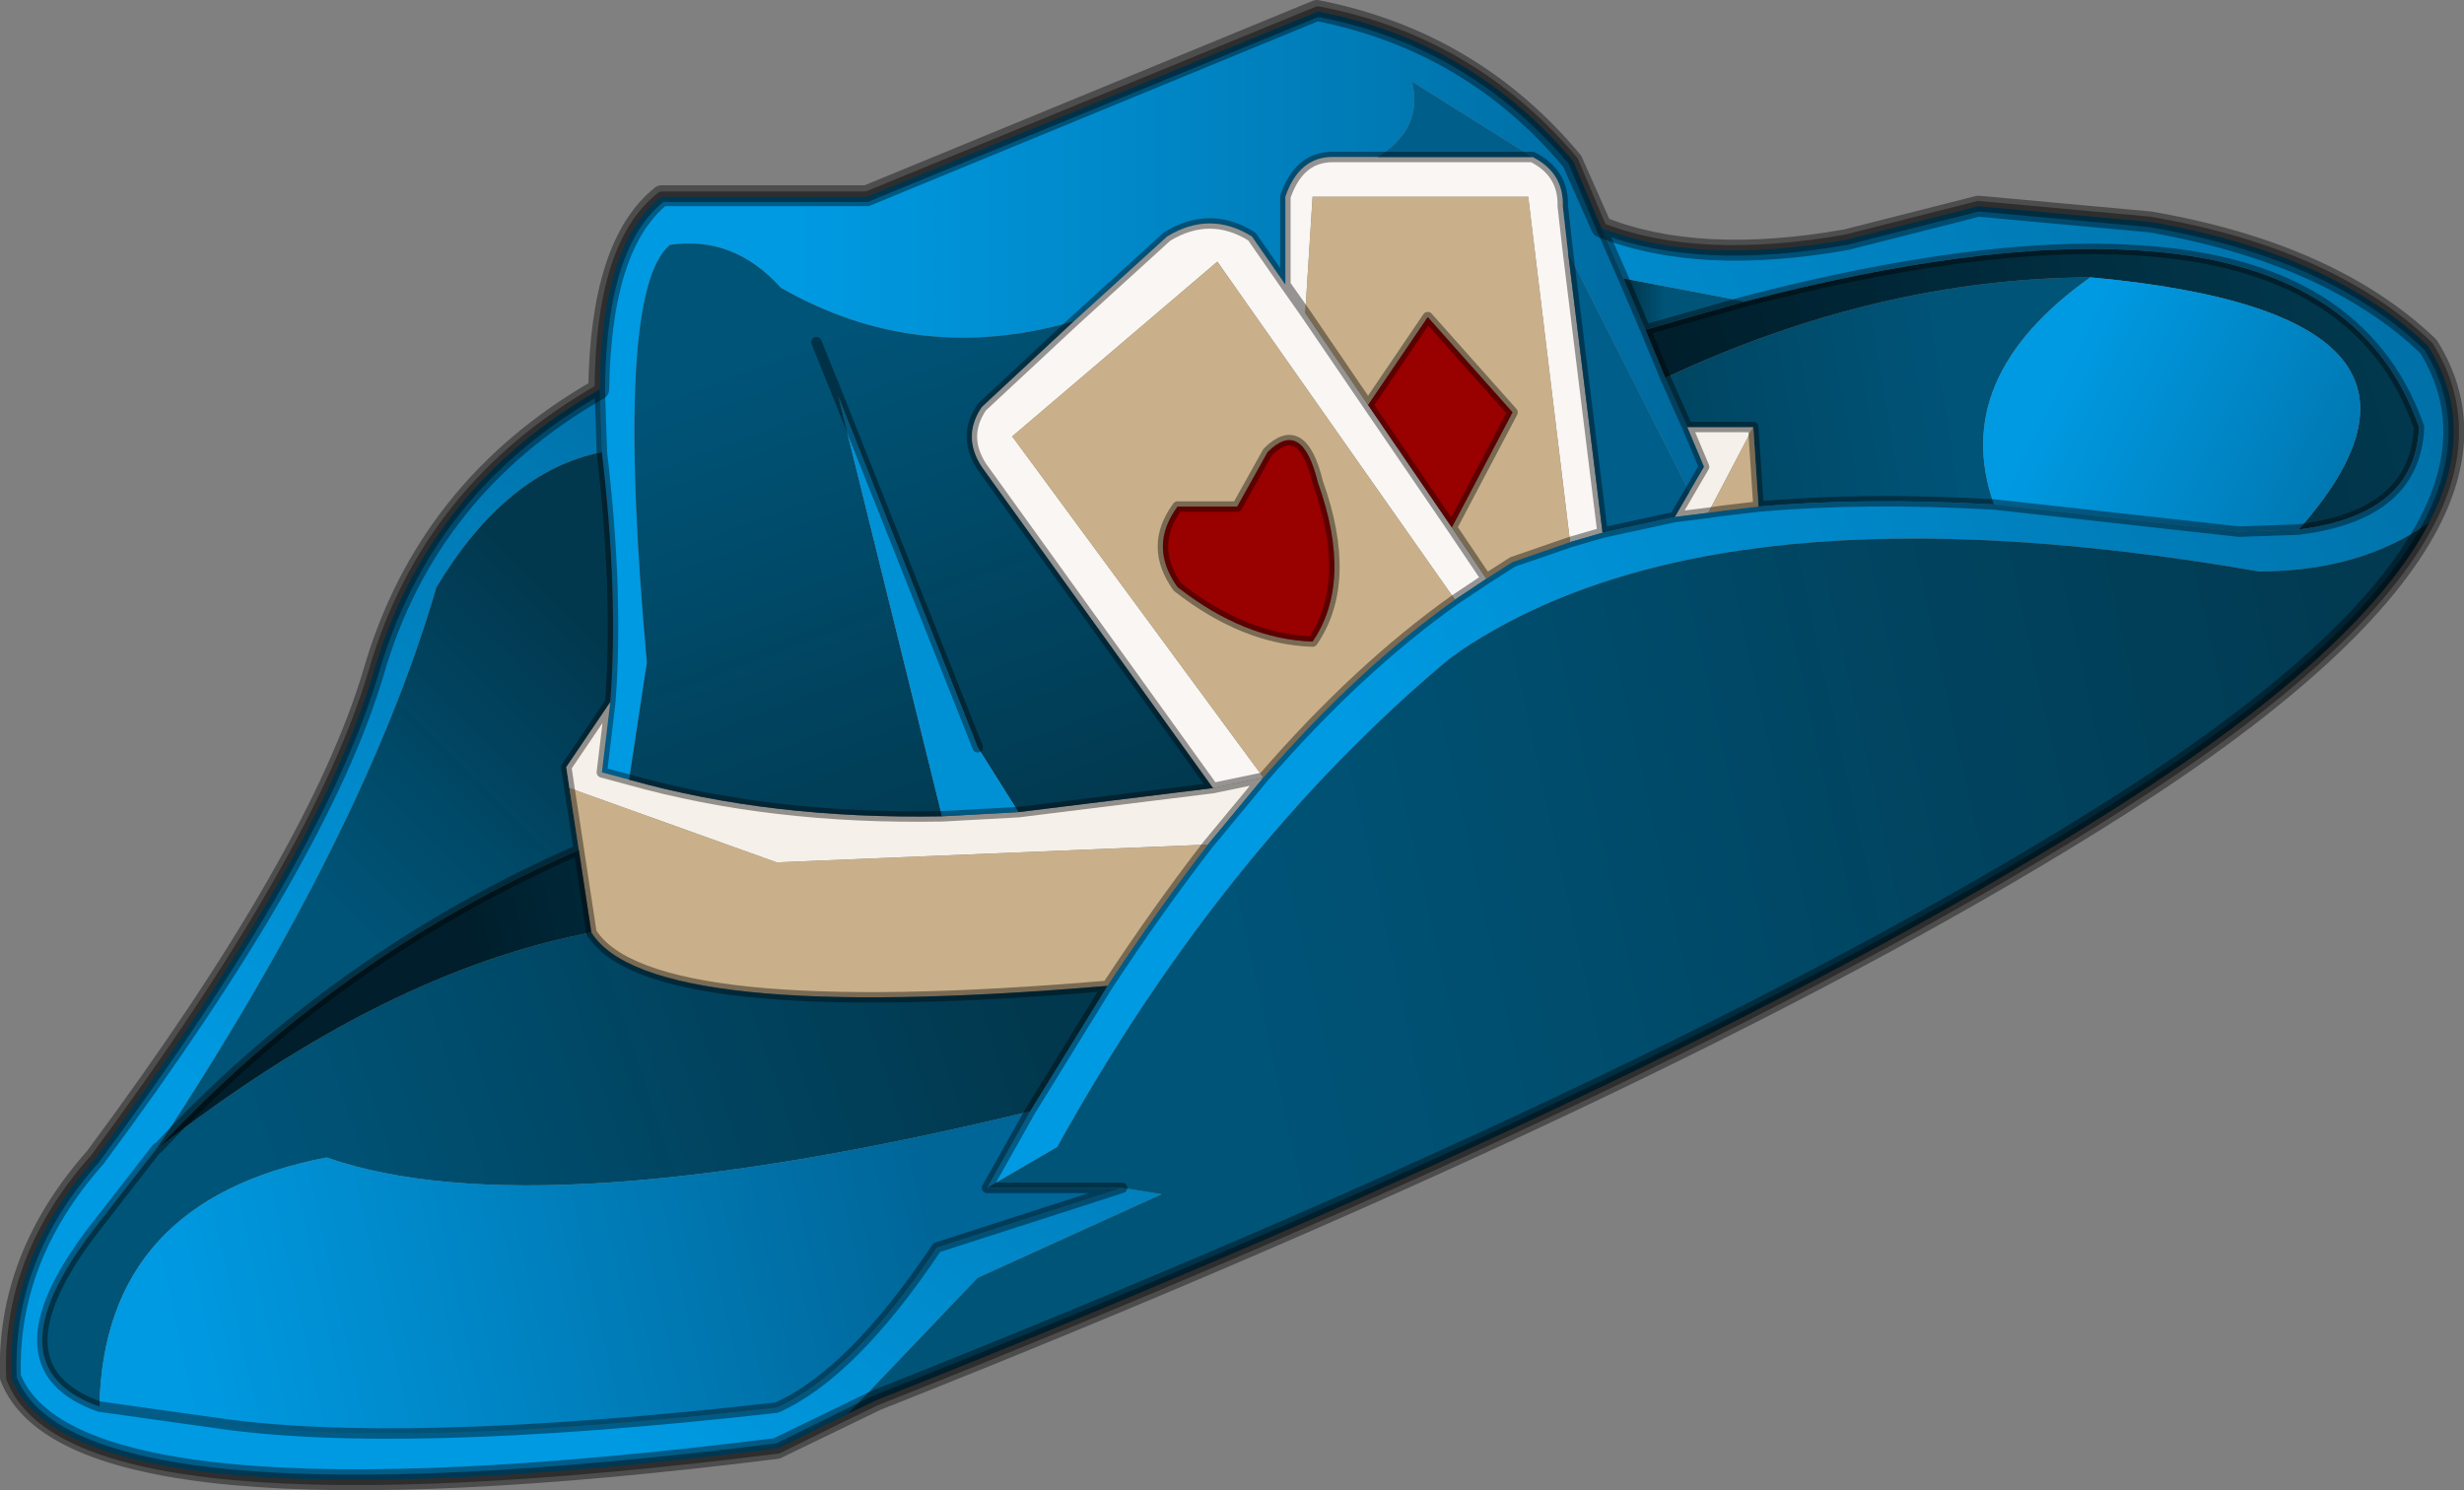
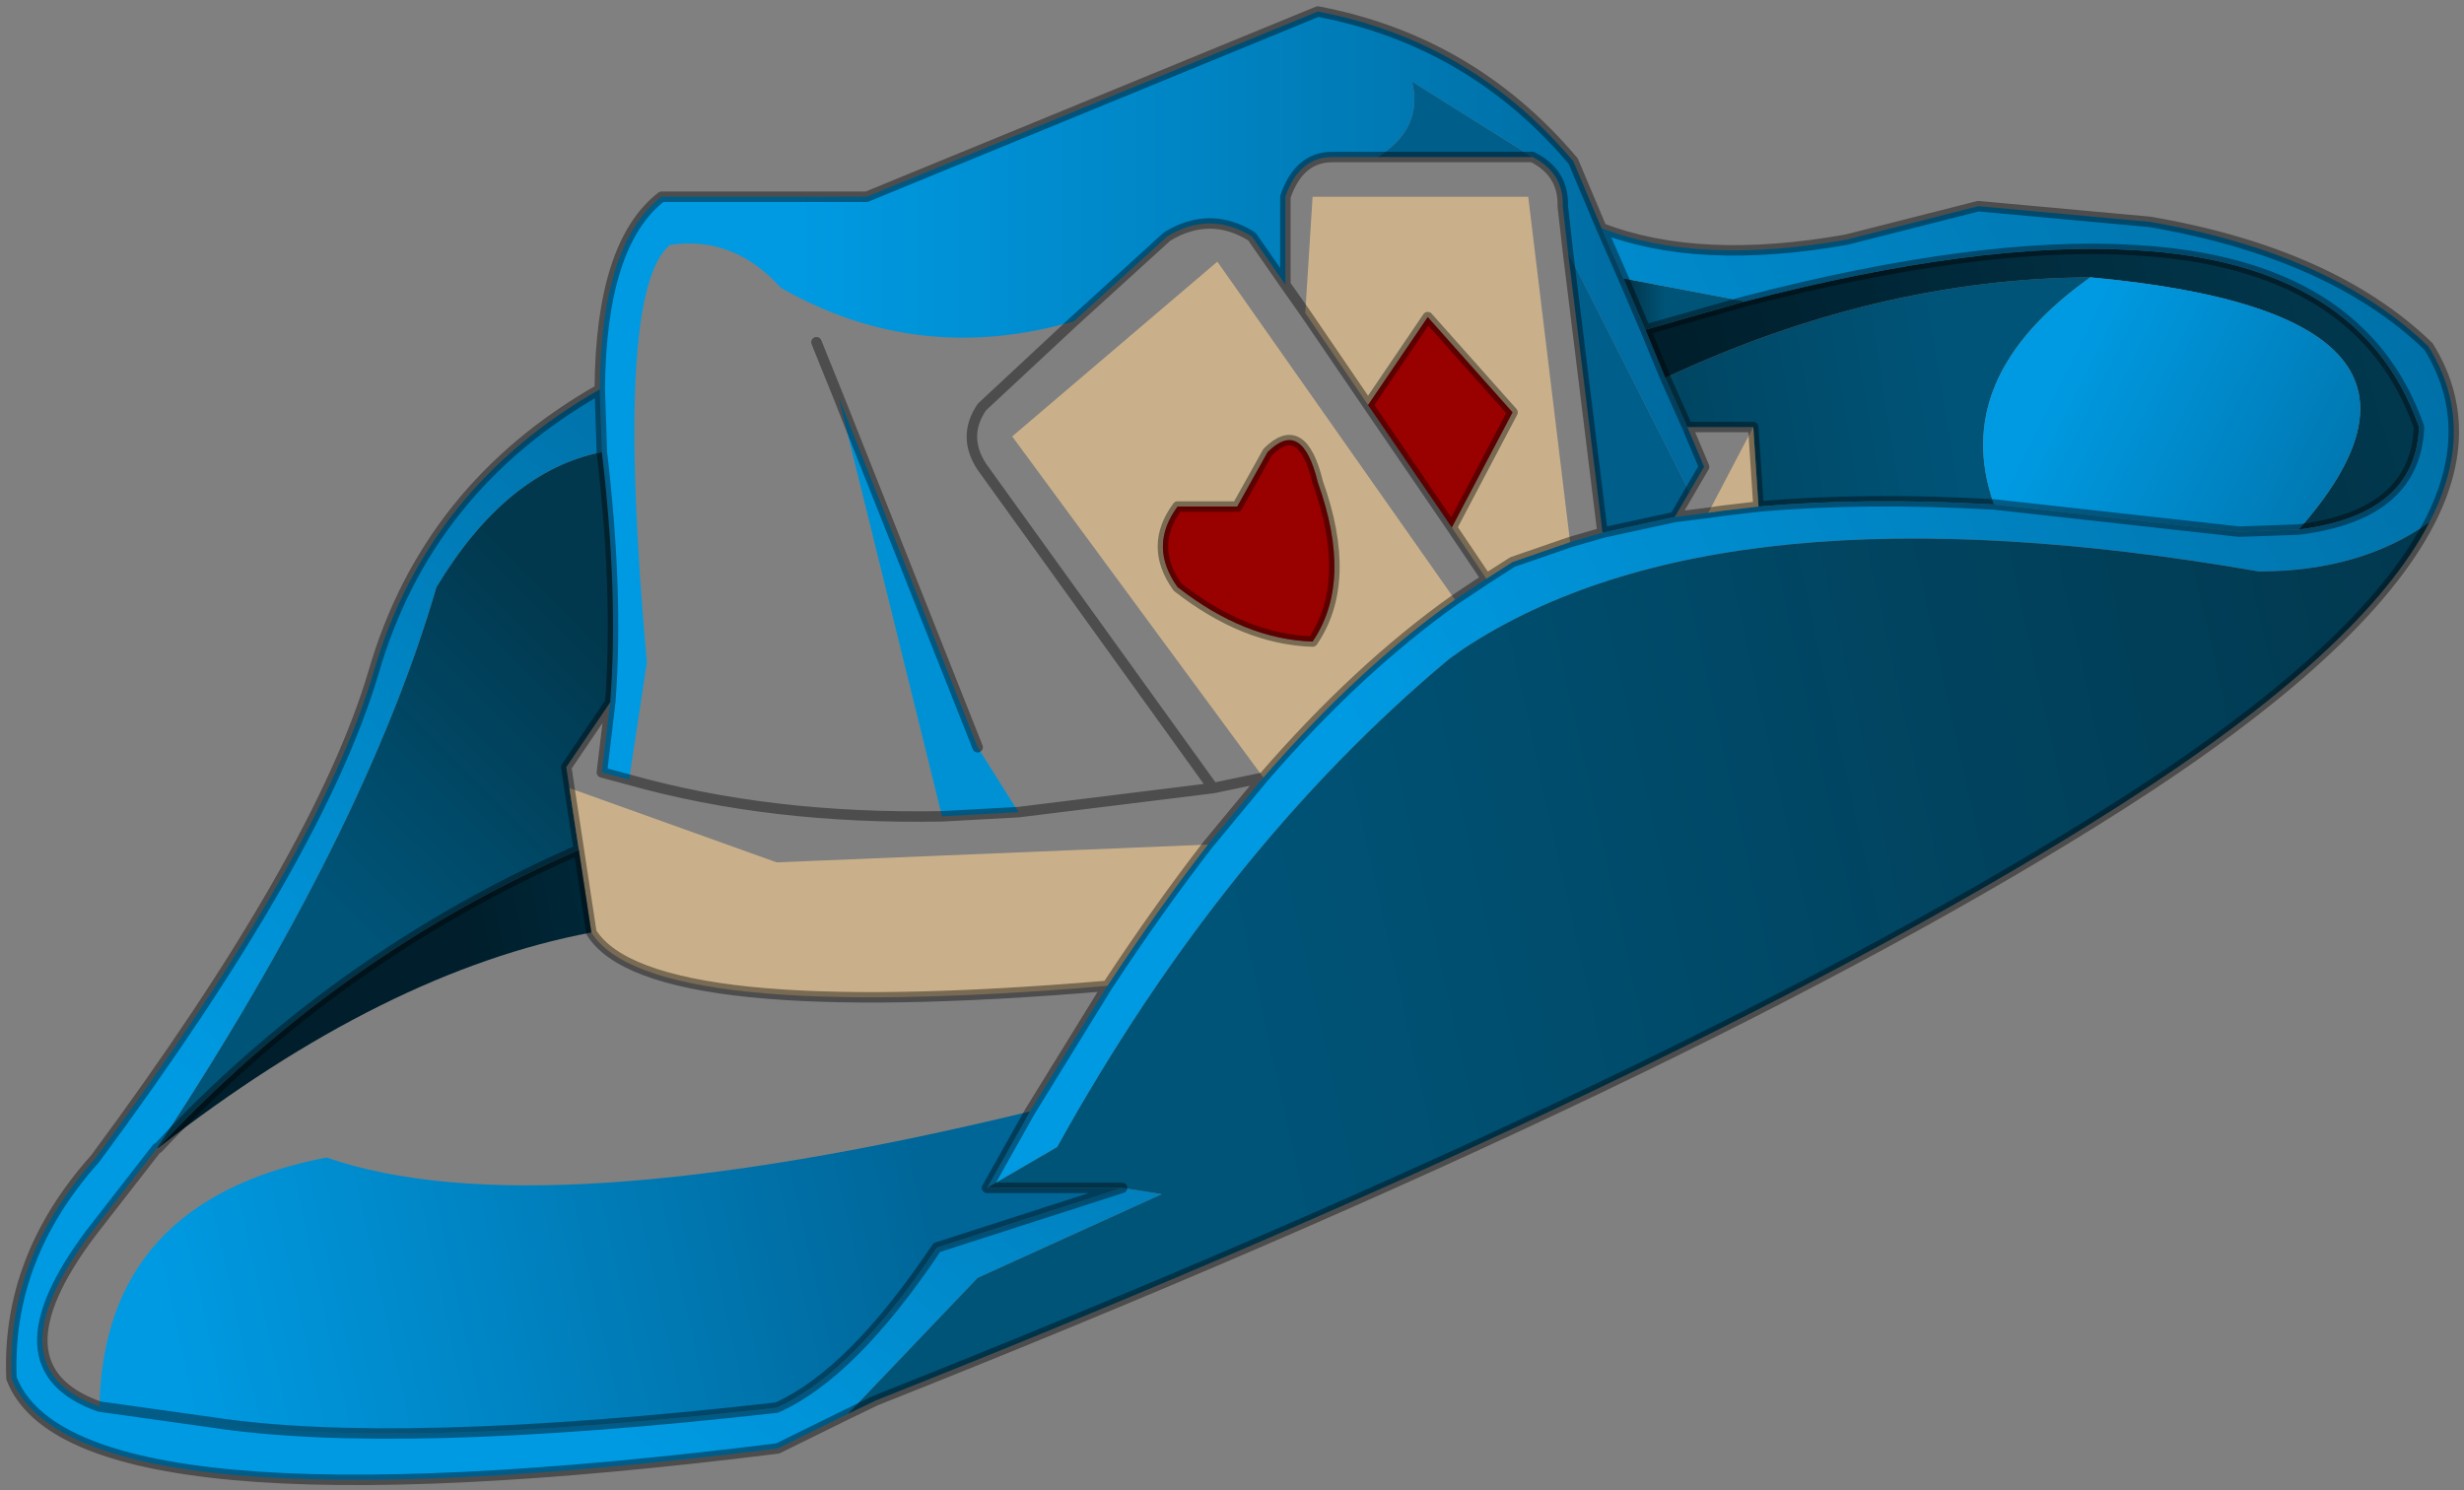
<svg xmlns="http://www.w3.org/2000/svg" xmlns:xlink="http://www.w3.org/1999/xlink" width="117.7px" height="71.2px">
  <rect width="100%" height="100%" fill="#808080" stroke="none" />
  <g transform="matrix(1, 0, 0, 1, -216.1, -164.35)">
    <use xlink:href="#object-0" width="117.7" height="71.2" transform="matrix(1, 0, 0, 1, 216.1, 164.35)" />
  </g>
  <defs>
    <g transform="matrix(1, 0, 0, 1, 58.85, 35.6)" id="object-0">
      <path fill-rule="evenodd" fill="url(#gradient-Lfbf47ff10fff65e4e6ff01cc69b19c7f)" stroke="none" d="M-30.2 -17Q-30.15 -23.95 -27.25 -26.2L-17.45 -26.2L4.1 -35.05Q11.45 -33.65 16.3 -27.9L17.65 -24.7L18.7 -22.3L19.75 -19.85L20.7 -17.55L21.75 -15.2L22.55 -13.3L21.85 -12.1L16.05 -23.55L15.8 -25.75Q15.85 -27.35 14.35 -28.1L8.6 -31.7Q9.15 -29.45 6.95 -28.1L4.8 -28.1Q3.2 -28.1 2.55 -26.2L2.55 -22L0.95 -24.3Q-1.05 -25.55 -3.1 -24.3L-7.55 -20.25Q-15 -18.1 -21.55 -21.85Q-23.8 -24.35 -26.85 -23.9Q-29.55 -21.65 -27.95 -3.95L-28.8 1.65L-30.1 1.3L-29.7 -2.05Q-29.3 -7.2 -30.1 -14L-30.2 -17" />
      <path fill-rule="evenodd" fill="url(#gradient-L60ee9ab233703e0d74d89bf58ad89394)" stroke="none" d="M-30.2 -17L-30.1 -14Q-34.65 -13.1 -38 -7.55Q-41.4 4.15 -51.35 19.25L-54.5 23.3Q-59.35 29.75 -54.1 31.6L-48.75 32.35Q-39.95 33.7 -21.75 31.65Q-18.15 30.05 -14.1 24L-5.25 21.15L-3.35 21.45L-12.15 25.45L-18.35 31.95L-21.7 33.6Q-55.4 37.8 -58.3 30.25Q-58.55 24.5 -54.3 19.75Q-43.6 5.3 -41 -3.5Q-38.45 -12.3 -30.2 -17" />
      <path fill-rule="evenodd" fill="url(#gradient-L8ced860b853cf28e8f43d2939c193b16)" stroke="none" d="M-30.1 -14Q-29.3 -7.2 -29.7 -2.05L-31.8 1.05L-31.65 2.05L-31.2 5Q-42.75 10.05 -51.3 19.25L-51.35 19.25Q-41.4 4.15 -38 -7.55Q-34.65 -13.1 -30.1 -14" />
-       <path fill-rule="evenodd" fill="#f5f0ea" stroke="none" d="M-29.7 -2.05L-30.1 1.3L-28.8 1.65Q-22.05 3.55 -13.85 3.4L-10.2 3.2L-0.9 2.05L1.5 1.55L-1.15 4.75L-21.75 5.6L-31.65 2.05L-31.8 1.05L-29.7 -2.05M21.85 -12.1L22.55 -13.3L21.75 -15.2L24.9 -15.2L22.75 -11.1L21.15 -10.9L21.85 -12.1" />
-       <path fill-rule="evenodd" fill="url(#gradient-L8d1c15d2d361fea80b4c8447a54a58bf)" stroke="none" d="M-28.8 1.65L-27.95 -3.95Q-29.55 -21.65 -26.85 -23.9Q-23.8 -24.35 -21.55 -21.85Q-15 -18.1 -7.55 -20.25L-11.95 -16.15Q-12.9 -14.75 -11.95 -13.3L-0.9 2.05L-10.2 3.2L-12.15 0.1L-18.8 -16.65L-19.85 -19.25L-18.8 -16.65L-13.85 3.4Q-22.05 3.55 -28.8 1.65" />
-       <path fill-rule="evenodd" fill="#f9f6f3" stroke="none" d="M-7.55 -20.25L-3.1 -24.3Q-1.05 -25.55 0.95 -24.3L2.55 -22L2.55 -26.2Q3.2 -28.1 4.8 -28.1L6.95 -28.1L14.35 -28.1Q15.85 -27.35 15.8 -25.75L16.05 -23.55L17.7 -10.15L16.15 -9.7L14.15 -26.2L3.85 -26.2L3.5 -20.65L2.55 -22L3.5 -20.65L6.5 -16.25L10.5 -10.4L12.15 -7.95L10.65 -6.95L-0.7 -23.1L-10.5 -14.75L1.5 1.55L-0.9 2.05L-11.95 -13.3Q-12.9 -14.75 -11.95 -16.15L-7.55 -20.25" />
      <path fill-rule="evenodd" fill="#005e8b" stroke="none" d="M6.95 -28.1Q9.15 -29.45 8.6 -31.7L14.35 -28.1L6.95 -28.1M16.05 -23.55L21.85 -12.1L21.15 -10.9L17.7 -10.15L16.05 -23.55" />
      <path fill-rule="evenodd" fill="url(#gradient-L8c981f5dc2d6c0ecf9b774e21e12b170)" stroke="none" d="M21.75 -15.2L20.7 -17.55Q30.85 -22.3 41 -22.35Q34.25 -17.55 36.4 -11.5Q30.25 -11.85 25.15 -11.4L24.9 -15.2L21.75 -15.2" />
      <path fill-rule="evenodd" fill="url(#gradient-L6ed09bb977e6dd2557730694f214600c)" stroke="none" d="M20.7 -17.55L19.75 -19.85L24.5 -21.2Q35.7 -24.1 43.1 -23.65Q53.95 -23.05 56.7 -15.2Q56.55 -11 50.95 -10.3Q60.05 -20.6 41 -22.35Q30.85 -22.3 20.7 -17.55" />
      <path fill-rule="evenodd" fill="url(#gradient-L46fe7a06b3834c6ac1dcf87d03a13bb8)" stroke="none" d="M19.75 -19.85L18.7 -22.3L24.5 -21.2L19.75 -19.85" />
      <path fill-rule="evenodd" fill="url(#gradient-L9ba9b474934fce1eee9e2b675eaf7a0f)" stroke="none" d="M18.7 -22.3L17.65 -24.7Q22.3 -22.9 29.35 -24.15L35.65 -25.75L43.85 -25Q52.55 -23.5 57.15 -19.05Q59.55 -15.2 57.2 -10.65Q53.9 -8.3 49.05 -8.3Q23.4 -12.75 11.05 -4.6L10.35 -4.1Q-0.45 4.95 -8.35 19.2L-11.7 21.15L-9.65 17.5L-5.95 11.5Q-3.55 7.85 -1.15 4.75L1.5 1.55Q6 -3.65 10.65 -6.95L12.15 -7.95L13.4 -8.75L16.15 -9.7L17.7 -10.15L21.15 -10.9L22.75 -11.1L23.45 -11.2L25.15 -11.4Q30.25 -11.85 36.4 -11.5L48.1 -10.2L50.95 -10.3Q56.55 -11 56.7 -15.2Q53.95 -23.05 43.1 -23.65Q35.7 -24.1 24.5 -21.2L18.7 -22.3" />
      <path fill-rule="evenodd" fill="url(#gradient-L709393ffacf4efcb4a285c0e42e9826a)" stroke="none" d="M57.2 -10.65Q54.05 -4.55 42.45 2.85Q22.2 15.75 -17 31.3L-18.35 31.95L-12.15 25.45L-3.35 21.45L-5.25 21.15L-11.7 21.15L-8.35 19.2Q-0.45 4.95 10.35 -4.1L11.05 -4.6Q23.4 -12.75 49.05 -8.3Q53.9 -8.3 57.2 -10.65" />
      <path fill-rule="evenodd" fill="#c9b08a" stroke="none" d="M3.5 -20.65L3.85 -26.2L14.15 -26.2L16.15 -9.7L13.4 -8.75L12.15 -7.95L10.5 -10.4L13.4 -15.9L9.35 -20.45L6.5 -16.25L3.5 -20.65M4.1 -12.55Q3.35 -15.65 1.7 -14L0.25 -11.4L-2.6 -11.4Q-4 -9.5 -2.6 -7.55Q0.6 -5.05 3.85 -4.95Q5.8 -7.8 4.1 -12.55M10.65 -6.95Q6 -3.65 1.5 1.55L-10.5 -14.75L-0.7 -23.1L10.65 -6.95M-1.15 4.75Q-3.55 7.85 -5.95 11.5Q-27.85 13.35 -30.6 8.95L-31.2 5L-31.65 2.05L-21.75 5.6L-1.15 4.75M24.9 -15.2L25.15 -11.4L23.45 -11.2L22.75 -11.1L24.9 -15.2" />
      <path fill-rule="evenodd" fill="#990000" stroke="none" d="M4.1 -12.55Q5.8 -7.8 3.85 -4.95Q0.6 -5.05 -2.6 -7.55Q-4 -9.5 -2.6 -11.4L0.25 -11.4L1.7 -14Q3.35 -15.65 4.1 -12.55M6.5 -16.25L9.35 -20.45L13.4 -15.9L10.5 -10.4L6.5 -16.25" />
-       <path fill-rule="evenodd" fill="url(#gradient-Lcd40717bdd675484786029460220a97e)" stroke="none" d="M-5.95 11.5L-9.65 17.5Q-33.2 23.2 -43.25 19.7Q-53.9 21.75 -54.1 31.6Q-59.35 29.75 -54.5 23.3L-51.35 19.25L-51.3 19.25Q-40.45 10.8 -30.6 8.95Q-27.85 13.35 -5.95 11.5" />
      <path fill-rule="evenodd" fill="url(#gradient-Ld09ba9b1d27f7e2b41f4ea9c51386504)" stroke="none" d="M-9.65 17.5L-11.7 21.15L-5.25 21.15L-14.1 24Q-18.15 30.05 -21.75 31.65Q-39.95 33.7 -48.75 32.35L-54.1 31.6Q-53.9 21.75 -43.25 19.7Q-33.2 23.2 -9.65 17.5" />
      <path fill-rule="evenodd" fill="url(#gradient-Lbc7599dd111b157f309195506b0a1d82)" stroke="none" d="M36.4 -11.5Q34.25 -17.55 41 -22.35Q60.05 -20.6 50.95 -10.3L48.1 -10.2L36.4 -11.5" />
      <path fill-rule="evenodd" fill="#0091d5" stroke="none" d="M-10.2 3.2L-13.85 3.4L-18.8 -16.65L-12.15 0.1L-10.2 3.2" />
      <path fill-rule="evenodd" fill="url(#gradient-L97bbc0458de66affaf2dddf5db078935)" stroke="none" d="M-51.3 19.25Q-42.75 10.05 -31.2 5L-30.6 8.95Q-40.45 10.8 -51.3 19.25" />
      <path fill="none" stroke="#000000" stroke-opacity="0.4" stroke-width="0.5" stroke-linecap="round" stroke-linejoin="round" d="M17.65 -24.7L16.3 -27.9Q11.45 -33.65 4.1 -35.05L-17.45 -26.2L-27.25 -26.2Q-30.15 -23.95 -30.2 -17L-30.1 -14Q-29.3 -7.2 -29.7 -2.05L-30.1 1.3L-28.8 1.65Q-22.05 3.55 -13.85 3.4L-10.2 3.2L-0.9 2.05L-11.95 -13.3Q-12.9 -14.75 -11.95 -16.15L-7.55 -20.25L-3.1 -24.3Q-1.05 -25.55 0.95 -24.3L2.55 -22L2.55 -26.2Q3.2 -28.1 4.8 -28.1L6.95 -28.1L14.35 -28.1Q15.85 -27.35 15.8 -25.75L16.05 -23.55L17.7 -10.15L16.15 -9.7L13.4 -8.75L12.15 -7.95L10.5 -10.4L13.4 -15.9L9.35 -20.45L6.5 -16.25L3.5 -20.65L2.55 -22M21.85 -12.1L22.55 -13.3L21.75 -15.2L20.7 -17.55L19.75 -19.85L18.7 -22.3L17.65 -24.7Q22.3 -22.9 29.35 -24.15L35.65 -25.75L43.85 -25Q52.55 -23.5 57.15 -19.05Q59.55 -15.2 57.2 -10.65Q54.05 -4.55 42.45 2.85Q22.2 15.75 -17 31.3L-18.35 31.95L-21.7 33.6Q-55.4 37.8 -58.3 30.25Q-58.55 24.5 -54.3 19.75Q-43.6 5.3 -41 -3.5Q-38.45 -12.3 -30.2 -17M4.1 -12.55Q5.8 -7.8 3.85 -4.95Q0.6 -5.05 -2.6 -7.55Q-4 -9.5 -2.6 -11.4L0.25 -11.4L1.7 -14Q3.35 -15.65 4.1 -12.55M12.15 -7.95L10.65 -6.95Q6 -3.65 1.5 1.55L-1.15 4.75Q-3.55 7.85 -5.95 11.5L-9.65 17.5L-11.7 21.15L-5.25 21.15L-14.1 24Q-18.15 30.05 -21.75 31.65Q-39.95 33.7 -48.75 32.35L-54.1 31.6Q-59.35 29.75 -54.5 23.3L-51.35 19.25L-51.3 19.25Q-42.75 10.05 -31.2 5L-31.65 2.05L-31.8 1.05L-29.7 -2.05M6.5 -16.25L10.5 -10.4M21.75 -15.2L24.9 -15.2L25.15 -11.4Q30.25 -11.85 36.4 -11.5L48.1 -10.2L50.95 -10.3Q56.55 -11 56.7 -15.2Q53.95 -23.05 43.1 -23.65Q35.7 -24.1 24.5 -21.2L19.75 -19.85M21.85 -12.1L21.15 -10.9L22.75 -11.1L23.45 -11.2L25.15 -11.4M21.15 -10.9L17.7 -10.15M-18.8 -16.65L-19.85 -19.25M1.5 1.55L-0.9 2.05M-12.15 0.1L-18.8 -16.65M-30.6 8.95L-31.2 5M-30.6 8.95Q-27.85 13.35 -5.95 11.5" />
-       <path fill="none" stroke="#000000" stroke-opacity="0.4" stroke-width="1" stroke-linecap="round" stroke-linejoin="round" d="M17.65 -24.75Q22.3 -22.9 29.35 -24.15L35.65 -25.75L43.85 -25Q52.5 -23.5 57.15 -19.05Q59.55 -15.2 57.2 -10.65Q54.05 -4.55 42.45 2.85Q22.2 15.75 -17 31.3L-21.75 33.6Q-55.4 37.8 -58.35 30.2Q-58.55 24.5 -54.3 19.7Q-43.6 5.3 -41 -3.5Q-38.45 -12.3 -30.25 -17Q-30.15 -23.95 -27.25 -26.25L-17.45 -26.25L4.05 -35.1Q11.45 -33.65 16.25 -27.9L17.65 -24.75" />
    </g>
    <linearGradient gradientTransform="matrix(0.029, 0, 0, 0.022, 3, -16.7)" gradientUnits="userSpaceOnUse" spreadMethod="pad" id="gradient-Lfbf47ff10fff65e4e6ff01cc69b19c7f" x1="-819.2" x2="819.2">
      <stop offset="0" stop-color="#009ae2" stop-opacity="1" />
      <stop offset="0.976" stop-color="#006597" stop-opacity="1" />
    </linearGradient>
    <linearGradient gradientTransform="matrix(0.02, -0.025, 0.022, 0.018, -21.15, 5.7)" gradientUnits="userSpaceOnUse" spreadMethod="pad" id="gradient-L60ee9ab233703e0d74d89bf58ad89394" x1="-819.2" x2="819.2">
      <stop offset="0" stop-color="#009ae2" stop-opacity="1" />
      <stop offset="0.976" stop-color="#006597" stop-opacity="1" />
    </linearGradient>
    <linearGradient gradientTransform="matrix(0.008, -0.008, 0.006, 0.006, -37, 0.6)" gradientUnits="userSpaceOnUse" spreadMethod="pad" id="gradient-L8ced860b853cf28e8f43d2939c193b16" x1="-819.2" x2="819.2">
      <stop offset="0.008" stop-color="#005478" stop-opacity="1" />
      <stop offset="0.976" stop-color="#01384e" stop-opacity="1" />
    </linearGradient>
    <linearGradient gradientTransform="matrix(0.006, 0.016, -0.016, 0.006, -16.85, -6)" gradientUnits="userSpaceOnUse" spreadMethod="pad" id="gradient-L8d1c15d2d361fea80b4c8447a54a58bf" x1="-819.2" x2="819.2">
      <stop offset="0.008" stop-color="#005478" stop-opacity="1" />
      <stop offset="0.976" stop-color="#01384e" stop-opacity="1" />
    </linearGradient>
    <linearGradient gradientTransform="matrix(-0.016, 0.002, -0.001, -0.006, 21.5, -15.15)" gradientUnits="userSpaceOnUse" spreadMethod="pad" id="gradient-L8c981f5dc2d6c0ecf9b774e21e12b170" x1="-819.2" x2="819.2">
      <stop offset="0.008" stop-color="#005478" stop-opacity="1" />
      <stop offset="0.976" stop-color="#01384e" stop-opacity="1" />
    </linearGradient>
    <linearGradient gradientTransform="matrix(0.02, -0.005, 0.003, 0.01, 38.65, -15.95)" gradientUnits="userSpaceOnUse" spreadMethod="pad" id="gradient-L6ed09bb977e6dd2557730694f214600c" x1="-819.2" x2="819.2">
      <stop offset="0.008" stop-color="#001e2b" stop-opacity="1" />
      <stop offset="0.976" stop-color="#01384e" stop-opacity="1" />
    </linearGradient>
    <linearGradient gradientTransform="matrix(-0.001, 0, -0, -0.002, 19.85, -21.25)" gradientUnits="userSpaceOnUse" spreadMethod="pad" id="gradient-L46fe7a06b3834c6ac1dcf87d03a13bb8" x1="-819.2" x2="819.2">
      <stop offset="0.008" stop-color="#005478" stop-opacity="1" />
      <stop offset="0.976" stop-color="#01384e" stop-opacity="1" />
    </linearGradient>
    <linearGradient gradientTransform="matrix(0.039, -0.02, 0.008, 0.017, 37.35, -17.6)" gradientUnits="userSpaceOnUse" spreadMethod="pad" id="gradient-L9ba9b474934fce1eee9e2b675eaf7a0f" x1="-819.2" x2="819.2">
      <stop offset="0" stop-color="#009ae2" stop-opacity="1" />
      <stop offset="0.976" stop-color="#006597" stop-opacity="1" />
    </linearGradient>
    <linearGradient gradientTransform="matrix(0.038, -0.008, 0.004, 0.018, 30.7, 5.1)" gradientUnits="userSpaceOnUse" spreadMethod="pad" id="gradient-L709393ffacf4efcb4a285c0e42e9826a" x1="-819.2" x2="819.2">
      <stop offset="0.008" stop-color="#005478" stop-opacity="1" />
      <stop offset="0.976" stop-color="#01384e" stop-opacity="1" />
    </linearGradient>
    <linearGradient gradientTransform="matrix(0.022, -0.008, 0.003, 0.009, -27.85, 15.75)" gradientUnits="userSpaceOnUse" spreadMethod="pad" id="gradient-Lcd40717bdd675484786029460220a97e" x1="-819.2" x2="819.2">
      <stop offset="0.008" stop-color="#005478" stop-opacity="1" />
      <stop offset="0.976" stop-color="#01384e" stop-opacity="1" />
    </linearGradient>
    <linearGradient gradientTransform="matrix(0.023, -0.004, 0.002, 0.009, -31.7, 25.5)" gradientUnits="userSpaceOnUse" spreadMethod="pad" id="gradient-Ld09ba9b1d27f7e2b41f4ea9c51386504" x1="-819.2" x2="819.2">
      <stop offset="0" stop-color="#009ae2" stop-opacity="1" />
      <stop offset="0.976" stop-color="#006597" stop-opacity="1" />
    </linearGradient>
    <linearGradient gradientTransform="matrix(0.012, 0.007, -0.004, 0.008, 49.6, -12.35)" gradientUnits="userSpaceOnUse" spreadMethod="pad" id="gradient-Lbc7599dd111b157f309195506b0a1d82" x1="-819.2" x2="819.2">
      <stop offset="0" stop-color="#009ae2" stop-opacity="1" />
      <stop offset="0.976" stop-color="#006597" stop-opacity="1" />
    </linearGradient>
    <linearGradient gradientTransform="matrix(0.01, -0.003, 0.001, 0.005, -28.2, 8.15)" gradientUnits="userSpaceOnUse" spreadMethod="pad" id="gradient-L97bbc0458de66affaf2dddf5db078935" x1="-819.2" x2="819.2">
      <stop offset="0.008" stop-color="#001e2b" stop-opacity="1" />
      <stop offset="0.976" stop-color="#01384e" stop-opacity="1" />
    </linearGradient>
  </defs>
</svg>